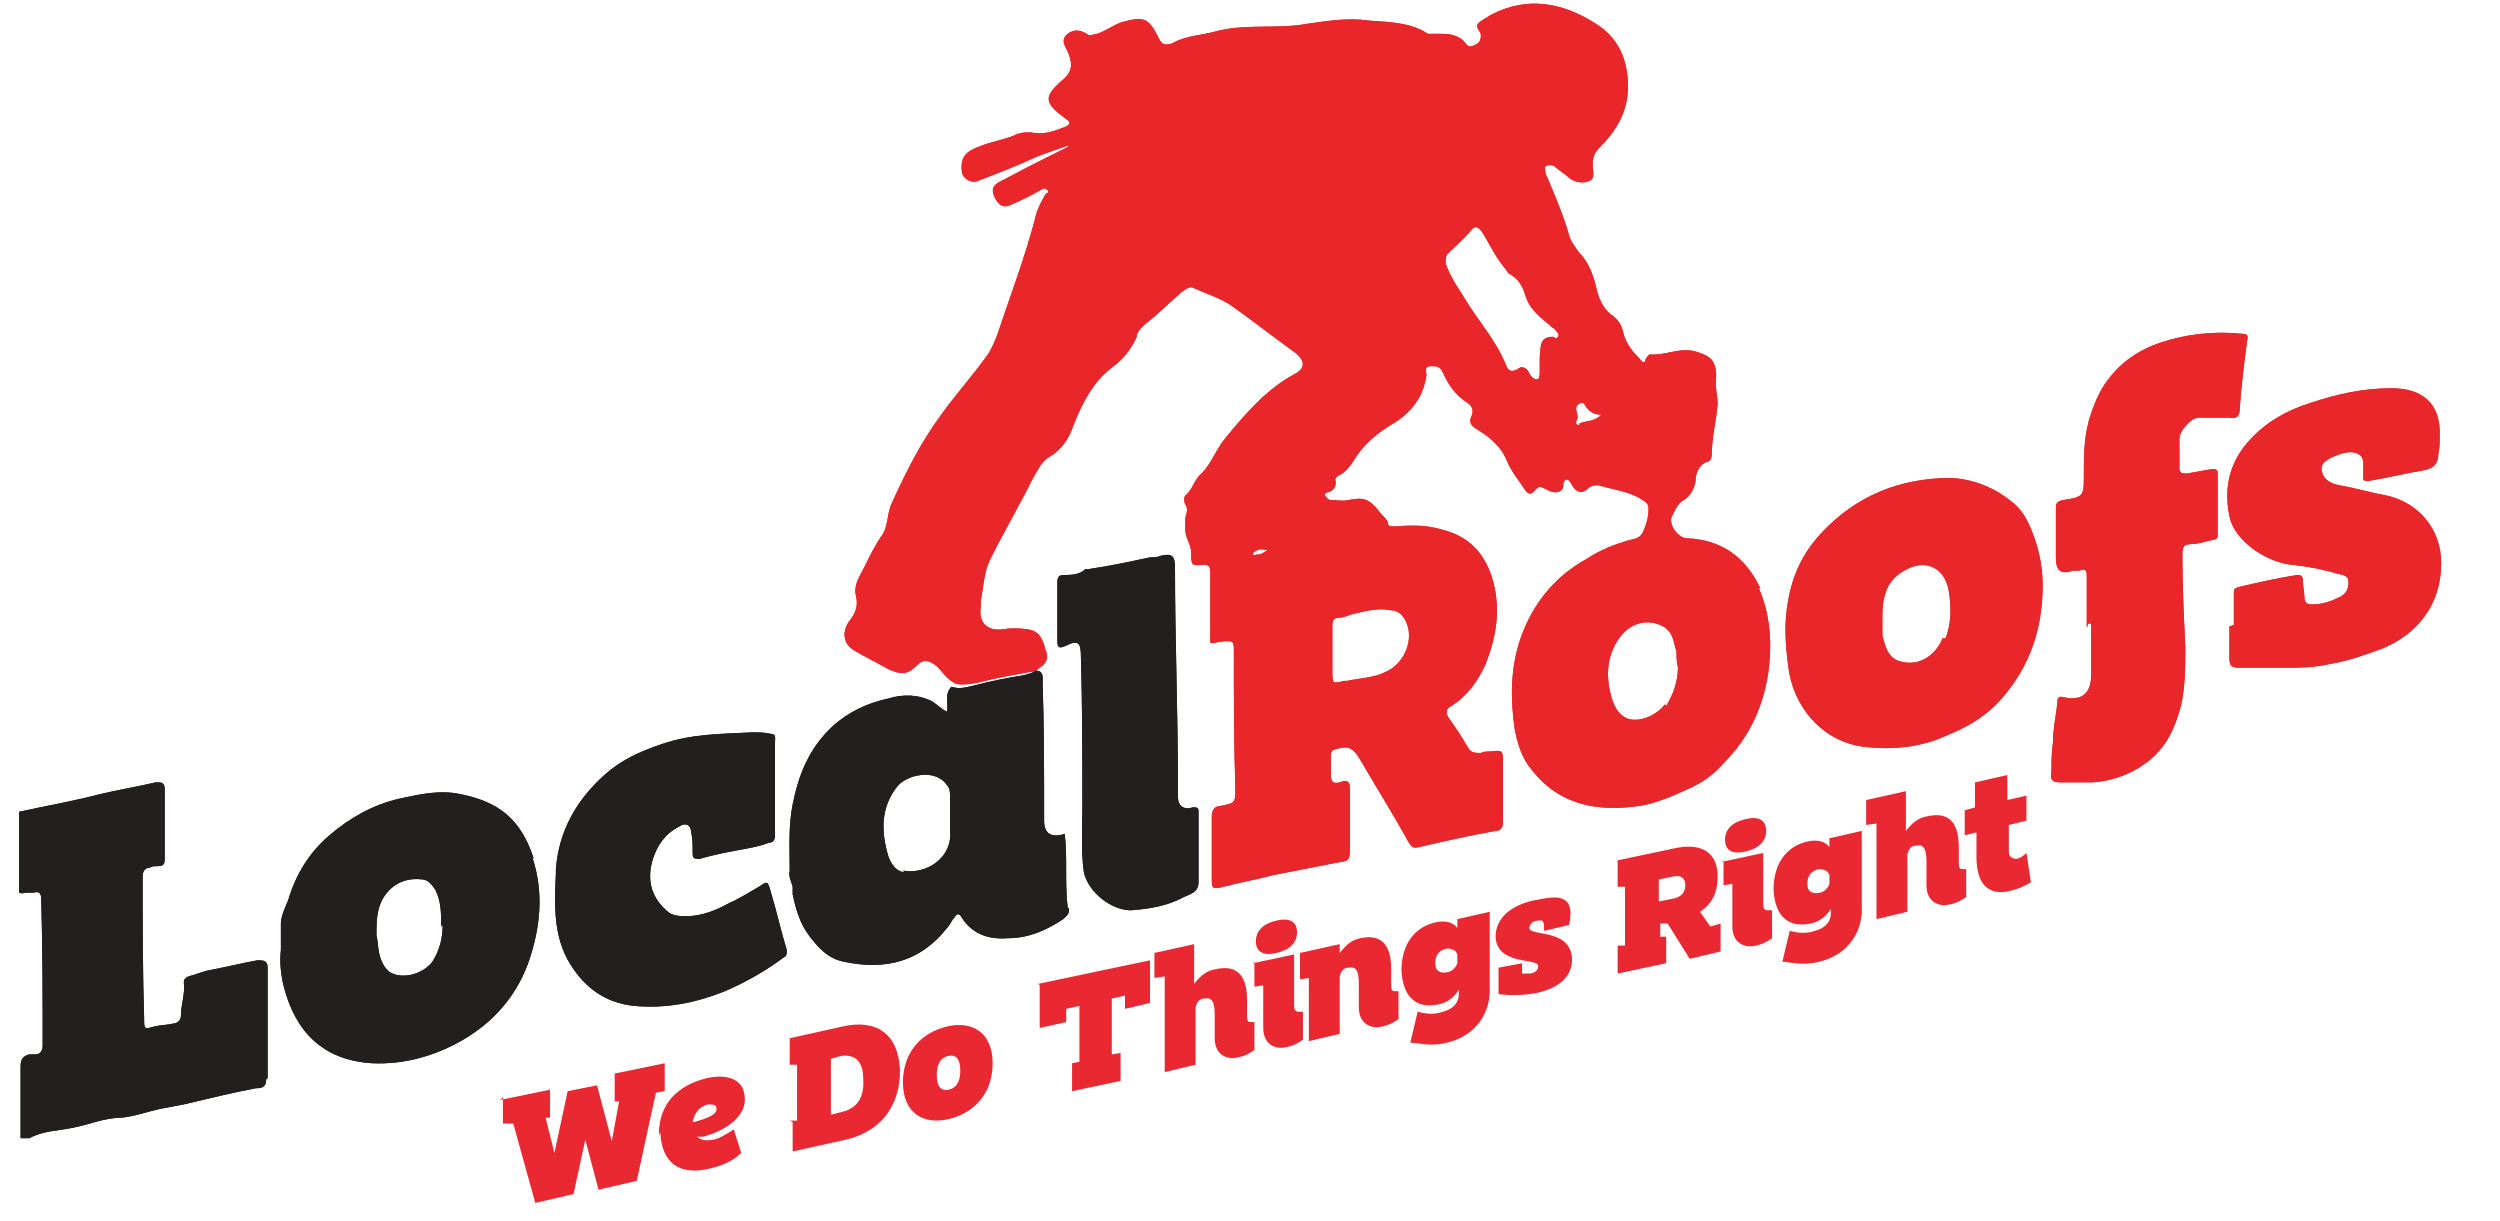
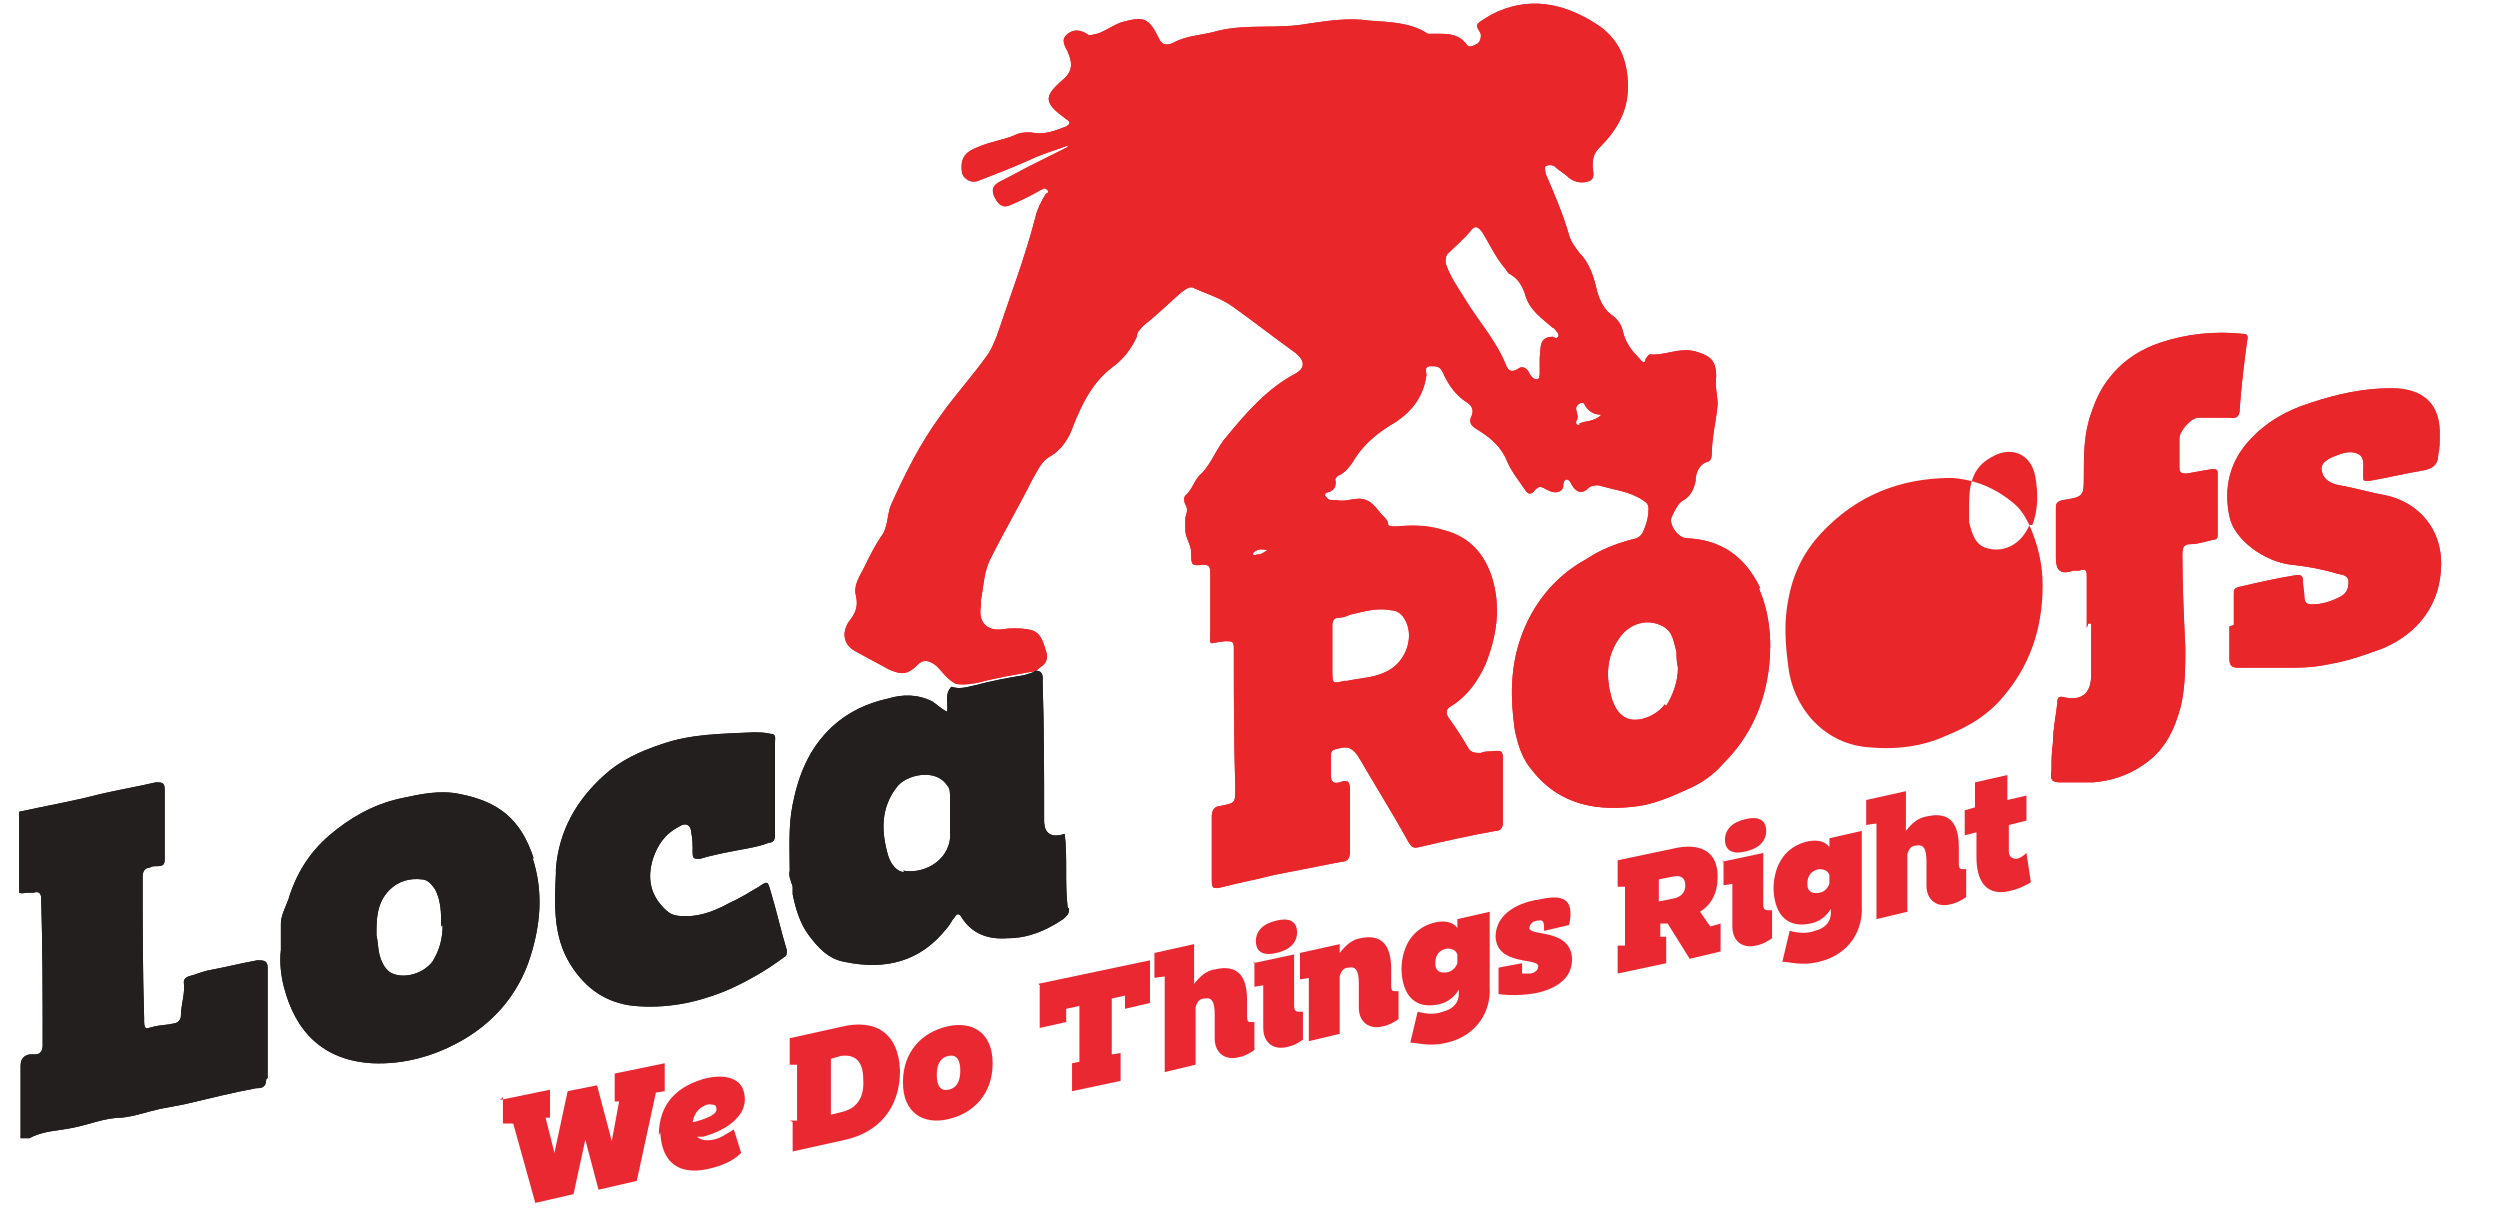
<svg xmlns="http://www.w3.org/2000/svg" id="Layer_2" version="1.1" viewBox="0 0 170 83">
  <defs>
    <style>
      .st0 {
        fill: #ea2831;
      }

      .st1 {
        fill: #e9272b;
      }

      .st2 {
        fill: #231f1f;
      }
    </style>
  </defs>
  <g id="Layer_1-2">
    <path class="st2" d="M18.1,73.4c0,.6-.4.6-.7.6-1.6.3-3.2.7-4.9,1.1-.5.1-1.1.2-1.6.3-.9.2-1.7.5-2.6.6-1.2,0-2.3.5-3.4.7-1,.2-2,.2-2.9.7h-.6c0-1.6,0-3.3,0-4.9,0-.5.2-.7.6-.8.1,0,.3,0,.4,0,.3,0,.5-.2.5-.6,0-3.3,0-6.7-.1-10,0-.4-.2-.5-.5-.4,0,0,0,0,0,0,0,0,0,0,0,0,0,0-.2,0-.3,0,0,0,0,0,0,0,0,0,0,0-.1,0-.2,0-.4.1-.6,0v-5.5c1.8-.4,3.6-.7,5.5-1.2,1.3-.3,2.5-.5,3.8-.8.4,0,.6,0,.6.5,0,1.5,0,3.1,0,4.6,0,.4,0,.6-.5.6-.2,0-.4,0-.5.1-.3,0-.5.2-.5.6,0,3.2,0,6.4.1,9.6,0,.8,0,.8.7.6.4-.1.9-.1,1.3-.2.2,0,.5-.2.5-.5,0-.8.3-1.5.2-2.3,0-.2.1-.3.3-.4.4-.1.9-.3,1.3-.4,1.1-.2,2.3-.5,3.4-.7.4,0,.7,0,.7.5,0,2.5,0,5,0,7.5h0Z" />
    <path class="st1" d="M119.7,40c-1-2.1-2.6-3.3-5-3.4-.6,0-1.3-1-1-1.5.2-.4.4-.9.8-1.1.5-.3.7-.8.8-1.3,0-.5.2-1.1.8-1.3.2,0,.3-.3.3-.5,0-1.1.3-2.3.4-3.4,0-.6-.2-1.2-.1-1.9,0-1.1-.4-1.4-1.4-1.7-1.1-.3-2.1.3-3.1.2-.1,0-.2.2-.3.3,0,.3-.2.3-.4,0-.5-.5-.9-1-1.1-1.7-.1-.5-.3-.9-.7-1.2-.6-.4-.9-1-1.1-1.7-.2-.9-.5-1.9-1.2-2.6-.3-.4-.6-.8-.7-1.2-.4-1.4-1-2.8-1.6-4.2,0-.2-.1-.4,0-.5.2-.1.4-.1.6,0,.3.3.7.5,1,.8.4.3.9.4,1.4.2.4-.2.2-.7.2-1,0-.6.1-.9.5-1.3,1.1-1.1,1.9-2.4,1.9-4.1,0-1.8-.6-3.3-2.2-4.3-2.2-1.4-4.6-1.9-7.1-.6-.3.2-.7.4-.9.6-.2.3.2.5.2.8,0,.3-.1.5-.3.6-.2.1-.5.3-.7,0-.4-.6-1.1-.7-1.7-.7-.3,0-.7,0-.9,0-1.2-.8-2.7-.8-4-.9-1.4-.2-2.7,0-4.1.2-2.1.4-4.2,0-6.2.5-1,.3-2.1.3-3,.8-.4.2-.8.2-1-.3-.7-1.4-1-1.5-2.5-1.1-.6.2-1.1.6-1.7.8-.2,0-.5.2-.7,0-.5-.3-.9-.3-1.3,0-.5.4-.2.8,0,1.2.3.7.4,1.3-.3,1.9-1.4,1.2-1.3,1.6.2,2.7.3.2.3.3,0,.5-.8.3-1.5.6-2.4.4-.3,0-.6,0-.9.1-.8.4-1.8.5-2.7.9-.8.3-1.2.7-1.1,1.6,0,.5.6.9,1.1.7,1.3-.5,2.6-1,3.9-1.6.7-.3,1.4-.5,2.2-.8,0,0,0,0,0,.1-.8.4-1.6.8-2.4,1.2-.8.4-1.5.8-2.3,1.2-.5.3-.5.7-.1,1.3.3.4.6.4,1,.2.7-.3,1.3-.6,2-1,.1,0,.2-.2.4,0,.2.2,0,.2-.1.3-.3.5-.6,1.1-.7,1.6-.7,2.7-1.7,5.3-2.6,8-.2.5-.4,1-.7,1.4-1,1.4-2.1,2.6-3.1,4-1.4,1.9-2.4,3.9-3.4,6.1-.3.7-.2,1.6-.7,2.2-.4.6-.7,1.2-1,1.8-.3.7-.9,1.4-.7,2.2.2.8-.1,1.3-.5,1.8-.5.8-.3,1.6.5,2,.7.4,1.5.8,2.2,1.2.9.4,1.3.4,2-.3.4-.4.8-.3,1.3.1.4.4.7.9,1.3,1.2.5.1,1.1,0,1.6-.1,1.1-.3,2.3-.5,3.4-.7.3,0,.5-.1.7-.3.5-.3.6-.7.4-1.2-.2-.7-.4-1.3-1.2-1.4-.6-.1-1.2-.1-1.8,0-1,.1-1.6-.5-1.4-1.6,0-.1,0-.3,0-.4.2-1,.2-2,.7-2.9.9-1.8,1.9-3.5,2.8-5.3.3-.5.6-1.2,1.1-1.5.9-.5,1.4-1.3,1.7-2.2.6-1.5,1.3-2.9,2.6-3.9.7-.5,1.3-1.2,1.7-2.1,0-.3.2-.5.5-.8.9-.7,1.7-1.5,2.5-2.2.3-.2.6-.5.9-.3.9.4,1.9.7,2.7,1.3,1.4,1,2.8,2.1,4.2,3.1.6.5.7,1,0,1.4-1.9,1-3.3,2.6-4.7,4.3-.7.8-1,1.8-1.7,2.5-.5.4-.6,1.1-1.1,1.5-.1.1-.1.4,0,.6.2.3.1.6,0,.9,0,.3,0,.6,0,.8,0,.6.4,1,.4,1.6,0,.8,0,.9.8.8.4,0,.5.1.5.6,0,1.3,0,2.6,0,3.8,0,1.3-.2.9,1,.8.5,0,.6,0,.6.5,0,3.2,0,6.3.1,9.5,0,1,0,1-1,1.2-.4,0-.6.3-.6.7,0,1.4,0,2.8,0,4.2,0,.7,0,.8.8.6,1.1-.3,2.3-.5,3.4-.8,1.5-.3,3.1-.6,4.6-.9.5,0,.6-.3.6-.8,0-1.4,0-2.8,0-4.1,0-.6-.2-.7-.7-.5-.4.1-.6,0-.6-.5,0-.4,0-.8,0-1.2,0-.4,0-.5.5-.6.7-.2,1,0,1.4.6,1.1,1.9,2.3,3.8,3.4,5.8.2.3.3.4.7.3,1.7-.4,3.5-.8,5.2-1.1.4,0,.5-.3.5-.6,0-1.3,0-2.6,0-4,0-.9,0-.9-.9-.8-.2,0-.4,0-.6.1-.4,0-.7,0-.9-.4-.4-.7-.8-1.3-1.3-2-.2-.3-.2-.6.2-.8,1.1-.7,1.8-1.7,2.3-2.8.8-2,1.1-4,.4-6.1-.6-1.7-1.7-2.7-3.4-3.1-1-.3-2-.3-3.1-.2-.2,0-.4,0-.5-.1,0-.4-.4-.6-.6-.9-.7-.9-1.1-1-2.1-.8-.4.1-.8,0-1.2,0-.2,0-.3-.2-.4-.3,0,0,0-.2.1-.2.5-.1.7-.4.6-.9,0-.1.2-.3.3-.3.4-.2.7-.6.9-.9.7-1.2,1.7-2,2.9-2.7,1.2-.8,1.9-1.8,2.1-3.2,0-.2-.2-.6.3-.6.4,0,.6,0,.8.4.4.9.9,1.6,1.7,2.1.3.2.4.5.3.8-.3.6,0,.8.5,1.1.8.5,1.5,1.1,1.9,2.1.3.7.8,1.3,1.2,1.9.2.3.4.4.7,0,.3-.3.4-.2.8,0,.5.3,1,.2,1.1-.2,0-.2,0-.4.2-.5.2,0,.3.2.4.4.3.5.7.6,1.1.2.2-.2.5-.2.7-.2,1,.3,2.1.4,3,1,.3.2.4.3.4.6,0,.5-.1.9-.3,1.4-.2.5-.4.6-.9.7-1.1.3-2.1.7-3,1.3-2.2,1.2-3.7,3.1-4.5,5.4-.7,2-.7,4.1-.4,6.2.2,1,.5,2,1.2,2.8,1.9,2.4,4.5,2.8,7.3,2.4,1.2-.2,2.3-.7,3.4-1.2.9-.4,1.7-1,2.3-1.7,1.8-1.8,2.8-4,3.1-6.6.2-1.9,0-3.7-.7-5.3h0ZM85.6,37.7c-.2,0-.3.1-.4,0,0-.2.2-.2.3-.3.3-.1.5,0,.7,0-.2.1-.4.3-.6.3h0ZM91.1,42c.2,0,.5-.1.7-.2.9-.2,1.8-.5,2.8-.3.5,0,.9.4,1.1,1,.4,1.2-.3,2.7-1.5,3.2-.8.4-1.7.4-2.6.6,0,0-.1,0-.2,0-.8.2-.8.2-.8-.7,0-.4,0-.9,0-1.3h0c0-.6,0-1.2,0-1.8,0-.4.2-.5.5-.5h0ZM105.6,22.9c-1,0-.8.8-.9,1.4,0,0,0,.1,0,.3,0,.2,0,.5,0,.7,0,.2,0,.5-.2.5-.2,0-.4-.2-.5-.4-.2-.5-.6-.5-.8-.3-.5.3-.7,0-.8-.3-.7-1.7-1.9-3-2.8-4.5-.5-.8-1-1.5-1.3-2.4,0-.3,0-.4.1-.6.5-.5,1.1-1,1.6-1.6.3-.4.5-.3.8.1.5.8.9,1.7,1.5,2.4.1.1.2.3.3.4.6.3.9.8,1.1,1.4.3,1.1,1.1,1.6,1.9,2.3.1,0,.2.2.3.3.2.2,0,.4-.1.4h0ZM107.4,28.9c-.1,0-.3,0-.2-.3.3-.4-.4-.9.3-1.2.2,0,.2,0,.3.2.2.3.5.6,1.1.6-.5.5-1.1.4-1.5.6ZM113.2,47.9c-.5.7-1.6,1.2-2.4,1-.7-.2-1-.8-1.2-1.4-.4-1.4-.4-2.8.5-4.1.7-1,1.9-1.4,3-.8.7.4.7,1.1.9,1.7,0,.3,0,.7.1,1.1,0,.9-.3,1.8-.8,2.6h0Z" />
    <path class="st2" d="M72.6,61.7c-.2-1.7,0-3.4-.2-5-.9.3-1.4,0-1.4-.9,0-.1,0-.2,0-.3,0-3,0-6.1-.1-9.1,0-.3.1-.8-.5-.8-.2.2-.5.2-.7.3-1.2.2-2.3.4-3.4.7-.5.1-1,.3-1.6.1-.5.5-.2,1.1-.3,1.7-.4-.2-.7-.5-1-.7-1-.5-2-.5-3-.2-1.4.3-2.7.9-3.8,1.9-1.6,1.5-2.3,3.3-2.7,5.3-.3,1.5-.2,3-.2,4.5-.1.4.1.7.2,1.1,0,.2,0,.3,0,.5,0,0,0,0,0,0,0,0,0,0,0,0,.2,1,.5,2,1.1,2.8.6.8,1.3,1.6,2.4,1.8,2.8.6,5.2,0,7-2.3.2-.2.3-.5.5-.7.1-.2.3-.4.5,0,.7,1.1,1.8,1.5,3.1,1.4,1.4,0,2.6-.5,3.8-1.3.2-.2.4-.3.4-.7h0ZM61.5,59.3c-.5,0-.9-.5-1.1-1.1-.5-1.7-.5-3.3.6-4.7.6-.8,2.6-1.3,3.4-.1.2.2.2.5.2.7,0,.5,0,1,0,1.5h0c0,.3,0,.6,0,.9.2,1.8-1.6,3-3.2,2.7h0Z" />
    <path class="st1" d="M141.9,42.7v-3.5c0-.3,0-.6-.5-.4-.1,0-.3,0-.4,0-.9.3-1.2,0-1.2-.9,0-1.1,0-2.2,0-3.3,0-.3,0-.5.5-.6,1.4-.2,1.4-.3,1.4-1.6,0-1.5,0-2.9.5-4.3.3-.9.7-1.8,1.4-2.6.9-1.1,2.1-1.8,3.3-2.2,1.8-.6,3.7-.8,5.6-.6.3,0,.4.1.3.5-.2,1.5-.4,3.1-.5,4.6,0,.5-.2.7-.7.6-.7,0-1.4,0-2.1,0-.5,0-1.3.9-1.3,1.4,0,.6,0,1.3,0,2,0,.4.2.4.5.4.6-.1,1.1-.2,1.7-.3.3,0,.4,0,.4.3,0,1.4,0,2.7,0,4.1,0,.2,0,.4-.3.4-.5.1-1,.3-1.5.3-.5,0-.6.2-.6.7,0,2.1.1,4.2.2,6.3,0,1.4,0,2.7-.3,4-.4,1.5-1,2.9-2.4,3.9-1.1.8-2.3,1.2-3.6,1.3-.7,0-1.5,0-2.2,0-.6,0-.7-.2-.6-.8,0-.6,0-1.2.1-1.9,0-.9.2-1.8.3-2.7,0-.2,0-.5.4-.4,1.2.3,1.9-.2,1.9-1.5,0-1.2,0-2.4,0-3.5h-.2Z" />
-     <path class="st1" d="M138,35.7c-.3-.6-.6-1.1-1.1-1.5-1.2-1-2.6-1.6-4.2-1.7-3.5,0-6.5,1.2-8.9,3.8-1.2,1.3-1.9,2.8-2.2,4.5-.3,1.5-.2,3,0,4.5.3,2.7,2.3,5.2,5.3,5.5,1.9.2,3.8,0,5.5-.8,1.5-.6,2.8-1.4,3.8-2.6,1.8-2.1,2.7-4.6,2.7-7.6,0-1.4-.3-2.8-1-4.3h0ZM132.1,43.4c-.5,1.2-1.6,1.9-2.8,1.6-.9-.2-1.1-1-1.3-1.8,0-.4,0-.8,0-1.2,0-1.3.2-2.5,1.5-3.2,1.3-.8,2.7-.3,3,1.3.2,1.1.2,2.3-.2,3.3h0Z" />
+     <path class="st1" d="M138,35.7c-.3-.6-.6-1.1-1.1-1.5-1.2-1-2.6-1.6-4.2-1.7-3.5,0-6.5,1.2-8.9,3.8-1.2,1.3-1.9,2.8-2.2,4.5-.3,1.5-.2,3,0,4.5.3,2.7,2.3,5.2,5.3,5.5,1.9.2,3.8,0,5.5-.8,1.5-.6,2.8-1.4,3.8-2.6,1.8-2.1,2.7-4.6,2.7-7.6,0-1.4-.3-2.8-1-4.3h0Zc-.5,1.2-1.6,1.9-2.8,1.6-.9-.2-1.1-1-1.3-1.8,0-.4,0-.8,0-1.2,0-1.3.2-2.5,1.5-3.2,1.3-.8,2.7-.3,3,1.3.2,1.1.2,2.3-.2,3.3h0Z" />
    <path class="st2" d="M36.3,58.4c-.9-2.8-2.5-3.9-5-4.4-1.4-.3-2.7,0-4.1.3-1.8.4-3.4,1.3-4.8,2.5-1.4,1.2-2.3,2.7-2.8,4.4-.2.5-.5,1.1-.5,1.6,0,.6,0,1.2,0,1.8-.1.8,0,1.7.2,2.5.8,3.1,2.7,5,6,5.2,2.2.1,4.3-.5,6.2-1.6,2.4-1.4,4-3.5,4.7-6.1.6-2.1.7-4.2,0-6.3h0ZM30.1,62.9c0,.9-.2,1.7-.7,2.5-.7.9-2.1,1.2-2.9.7-.4-.3-.6-.8-.7-1.2-.1-.4-.1-.9-.2-1.3,0-1.1,0-2.2.9-3.1.6-.6,1.4-.8,2.2-.7.4,0,.7.4.9.7.4.8.4,1.6.4,2.5h0Z" />
    <path class="st1" d="M151.9,42.5c0-.7,0-1.4,0-2.1,0-.3,0-.4.4-.5,1.3-.3,2.6-.6,3.9-.8.2,0,.4,0,.4.4,0,.4.1.8.1,1.1,0,.4.2.5.5.5.7,0,1.3-.2,1.9-.5.4-.2.6-.5.6-1,0-.5-.4-.5-.8-.6-1-.3-2.1-.5-3.1-.6-1.8-.2-3.9-1.7-4.2-3.3-.4-1.9,0-3.7,1.4-5.2,1.1-1.2,2.5-2,4.1-2.5,1.8-.6,3.6-1,5.5-1,2.1,0,3.4,1,3.3,3.3,0,.4,0,.8-.1,1.2,0,.7-.4,1-1.1,1.1-1.2.2-2.4.5-3.6.7-.4,0-.4,0-.4-.3,0-.1,0-.2,0-.3,0-.4.1-1-.3-1.2-.5-.3-1.1-.1-1.6.1-.5.2-1.1.5-.9,1.1.1.5.6.8,1.2.9,1.1.2,2.1.5,3.2.7,2.2.5,3.7,2.3,3.7,4.6,0,2.8-1.6,4.8-4,5.8-1.1.4-2.2.8-3.3,1-.9.2-1.7.3-2.6.3-1.3,0-2.6,0-3.9,0-.4,0-.6-.1-.6-.6,0-.7,0-1.5,0-2.2h0,0Z" />
    <path class="st2" d="M37.8,59.1c.2-2.6,1.4-4.7,3.3-6.4,1.1-1,2.4-1.6,3.9-2.1,2-.7,4.1-.7,6.2-.8.4,0,.8,0,1.2.1.4,0,.3.3.3.6,0,1.5,0,3,0,4.4,0,.6,0,1.3,0,1.9,0,.4-.2.5-.4.5-.5.2-1,.3-1.5.4-1.1.2-2.2.4-3.2.7-.4,0-.5,0-.5-.4,0-.5,0-1-.1-1.4,0-.5-.4-.7-.8-.4-1,.5-1.5,1.3-1.8,2.2-.4,1.3-.2,2.5.9,3.5.4.4.9.4,1.4.4,1,0,2-.4,2.9-.9.7-.3,1.3-.7,2-1.1.6-.4.6-.4.8.3.4,1.3.7,2.7,1.1,4,0,.3,0,.4-.2.5-1.2.9-2.6,1.7-4,2.3-2,.8-4,1.2-6.2,1-1.9-.2-3.3-1.2-4.3-2.8-1.2-1.9-1.1-4.1-1-6.2,0-.1,0-.2,0-.4h0Z" />
-     <path class="st2" d="M74,38.7c1.4-.2,2.8-.5,4.2-.8.2,0,.5,0,.7-.1.8-.2,1,0,1,.8,0,4.9.2,9.8.2,14.8,0,.3,0,.5,0,.8,0,.6.4.9,1,.7.3,0,.4,0,.4.3,0,1.6,0,3.2,0,4.8,0,.7-.6.8-1,1-1.1.6-2.3.8-3.6.9-1.3,0-2.9-1.2-3.2-2.6-.2-1.4-.1-2.9-.1-4.4,0-3.4,0-6.9-.1-10.3,0-.9-.2-1.1-1-.7-.6.3-.6,0-.6-.4,0-1.3,0-2.6,0-3.8,0-.3,0-.6.4-.6.5,0,1.1,0,1.5-.4h0Z" />
    <path class="st1" d="M37.8,59.1c0,.1,0,.3,0,.4,0-.1,0-.2,0-.4Z" />
    <path class="st1" d="M54,60.7s0,0,0,0c0,0,0,0,0,0h0s0,0,0,0h0Z" />
    <path class="st1" d="M2.3,60.5c0,0,0,0,0,0h0s0,0,0,0c0,0,0,0,0,0h0Z" />
    <path class="st2" d="M18.1,73.4c0,.6-.4.6-.7.6-1.6.3-3.2.7-4.9,1.1-.5.1-1.1.2-1.6.3-.9.2-1.7.5-2.6.6-1.2,0-2.3.5-3.4.7-1,.2-2,.2-2.9.7h-.6c0-1.6,0-3.3,0-4.9,0-.5.2-.7.6-.8.1,0,.3,0,.4,0,.3,0,.5-.2.5-.6,0-3.3,0-6.7-.1-10,0-.4-.2-.5-.5-.4,0,0,0,0,0,0,0,0,0,0,0,0,0,0-.2,0-.3,0,0,0,0,0,0,0,0,0,0,0-.1,0-.2,0-.4.1-.6,0v-5.5c1.8-.4,3.6-.7,5.5-1.2,1.3-.3,2.5-.5,3.8-.8.4,0,.6,0,.6.5,0,1.5,0,3.1,0,4.6,0,.4,0,.6-.5.6-.2,0-.4,0-.5.1-.3,0-.5.2-.5.6,0,3.2,0,6.4.1,9.6,0,.8,0,.8.7.6.4-.1.9-.1,1.3-.2.2,0,.5-.2.5-.5,0-.8.3-1.5.2-2.3,0-.2.1-.3.3-.4.4-.1.9-.3,1.3-.4,1.1-.2,2.3-.5,3.4-.7.4,0,.7,0,.7.5,0,2.5,0,5,0,7.5h0Z" />
    <path class="st1" d="M119.7,40c-1-2.1-2.6-3.3-5-3.4-.6,0-1.3-1-1-1.5.2-.4.4-.9.8-1.1.5-.3.7-.8.8-1.3,0-.5.2-1.1.8-1.3.2,0,.3-.3.3-.5,0-1.1.3-2.3.4-3.4,0-.6-.2-1.2-.1-1.9,0-1.1-.4-1.4-1.4-1.7-1.1-.3-2.1.3-3.1.2-.1,0-.2.2-.3.3,0,.3-.2.3-.4,0-.5-.5-.9-1-1.1-1.7-.1-.5-.3-.9-.7-1.2-.6-.4-.9-1-1.1-1.7-.2-.9-.5-1.9-1.2-2.6-.3-.4-.6-.8-.7-1.2-.4-1.4-1-2.8-1.6-4.2,0-.2-.1-.4,0-.5.2-.1.4-.1.6,0,.3.3.7.5,1,.8.4.3.9.4,1.4.2.4-.2.2-.7.2-1,0-.6.1-.9.5-1.3,1.1-1.1,1.9-2.4,1.9-4.1,0-1.8-.6-3.3-2.2-4.3-2.2-1.4-4.6-1.9-7.1-.6-.3.2-.7.4-.9.6-.2.3.2.5.2.8,0,.3-.1.5-.3.6-.2.1-.5.3-.7,0-.4-.6-1.1-.7-1.7-.7-.3,0-.7,0-.9,0-1.2-.8-2.7-.8-4-.9-1.4-.2-2.7,0-4.1.2-2.1.4-4.2,0-6.2.5-1,.3-2.1.3-3,.8-.4.2-.8.2-1-.3-.7-1.4-1-1.5-2.5-1.1-.6.2-1.1.6-1.7.8-.2,0-.5.2-.7,0-.5-.3-.9-.3-1.3,0-.5.4-.2.8,0,1.2.3.7.4,1.3-.3,1.9-1.4,1.2-1.3,1.6.2,2.7.3.2.3.3,0,.5-.8.3-1.5.6-2.4.4-.3,0-.6,0-.9.1-.8.4-1.8.5-2.7.9-.8.3-1.2.7-1.1,1.6,0,.5.6.9,1.1.7,1.3-.5,2.6-1,3.9-1.6.7-.3,1.4-.5,2.2-.8,0,0,0,0,0,.1-.8.4-1.6.8-2.4,1.2-.8.4-1.5.8-2.3,1.2-.5.3-.5.7-.1,1.3.3.4.6.4,1,.2.7-.3,1.3-.6,2-1,.1,0,.2-.2.4,0,.2.2,0,.2-.1.3-.3.5-.6,1.1-.7,1.6-.7,2.7-1.7,5.3-2.6,8-.2.5-.4,1-.7,1.4-1,1.4-2.1,2.6-3.1,4-1.4,1.9-2.4,3.9-3.4,6.1-.3.7-.2,1.6-.7,2.2-.4.6-.7,1.2-1,1.8-.3.7-.9,1.4-.7,2.2.2.8-.1,1.3-.5,1.8-.5.8-.3,1.6.5,2,.7.4,1.5.8,2.2,1.2.9.4,1.3.4,2-.3.4-.4.8-.3,1.3.1.4.4.7.9,1.3,1.2.5.1,1.1,0,1.6-.1,1.1-.3,2.3-.5,3.4-.7.3,0,.5-.1.7-.3.5-.3.6-.7.4-1.2-.2-.7-.4-1.3-1.2-1.4-.6-.1-1.2-.1-1.8,0-1,.1-1.6-.5-1.4-1.6,0-.1,0-.3,0-.4.2-1,.2-2,.7-2.9.9-1.8,1.9-3.5,2.8-5.3.3-.5.6-1.2,1.1-1.5.9-.5,1.4-1.3,1.7-2.2.6-1.5,1.3-2.9,2.6-3.9.7-.5,1.3-1.2,1.7-2.1,0-.3.2-.5.5-.8.9-.7,1.7-1.5,2.5-2.2.3-.2.6-.5.9-.3.9.4,1.9.7,2.7,1.3,1.4,1,2.8,2.1,4.2,3.1.6.5.7,1,0,1.4-1.9,1-3.3,2.6-4.7,4.3-.7.8-1,1.8-1.7,2.5-.5.4-.6,1.1-1.1,1.5-.1.1-.1.4,0,.6.2.3.1.6,0,.9,0,.3,0,.6,0,.8,0,.6.4,1,.4,1.6,0,.8,0,.9.8.8.4,0,.5.1.5.6,0,1.3,0,2.6,0,3.8,0,1.3-.2.9,1,.8.5,0,.6,0,.6.5,0,3.2,0,6.3.1,9.5,0,1,0,1-1,1.2-.4,0-.6.3-.6.7,0,1.4,0,2.8,0,4.2,0,.7,0,.8.8.6,1.1-.3,2.3-.5,3.4-.8,1.5-.3,3.1-.6,4.6-.9.5,0,.6-.3.6-.8,0-1.4,0-2.8,0-4.1,0-.6-.2-.7-.7-.5-.4.1-.6,0-.6-.5,0-.4,0-.8,0-1.2,0-.4,0-.5.5-.6.7-.2,1,0,1.4.6,1.1,1.9,2.3,3.8,3.4,5.8.2.3.3.4.7.3,1.7-.4,3.5-.8,5.2-1.1.4,0,.5-.3.5-.6,0-1.3,0-2.6,0-4,0-.9,0-.9-.9-.8-.2,0-.4,0-.6.1-.4,0-.7,0-.9-.4-.4-.7-.8-1.3-1.3-2-.2-.3-.2-.6.2-.8,1.1-.7,1.8-1.7,2.3-2.8.8-2,1.1-4,.4-6.1-.6-1.7-1.7-2.7-3.4-3.1-1-.3-2-.3-3.1-.2-.2,0-.4,0-.5-.1,0-.4-.4-.6-.6-.9-.7-.9-1.1-1-2.1-.8-.4.1-.8,0-1.2,0-.2,0-.3-.2-.4-.3,0,0,0-.2.1-.2.5-.1.7-.4.6-.9,0-.1.2-.3.3-.3.4-.2.7-.6.9-.9.7-1.2,1.7-2,2.9-2.7,1.2-.8,1.9-1.8,2.1-3.2,0-.2-.2-.6.3-.6.4,0,.6,0,.8.4.4.9.9,1.6,1.7,2.1.3.2.4.5.3.8-.3.6,0,.8.5,1.1.8.5,1.5,1.1,1.9,2.1.3.7.8,1.3,1.2,1.9.2.3.4.4.7,0,.3-.3.4-.2.8,0,.5.3,1,.2,1.1-.2,0-.2,0-.4.2-.5.2,0,.3.2.4.4.3.5.7.6,1.1.2.2-.2.5-.2.7-.2,1,.3,2.1.4,3,1,.3.2.4.3.4.6,0,.5-.1.9-.3,1.4-.2.5-.4.6-.9.7-1.1.3-2.1.7-3,1.3-2.2,1.2-3.7,3.1-4.5,5.4-.7,2-.7,4.1-.4,6.2.2,1,.5,2,1.2,2.8,1.9,2.4,4.5,2.8,7.3,2.4,1.2-.2,2.3-.7,3.4-1.2.9-.4,1.7-1,2.3-1.7,1.8-1.8,2.8-4,3.1-6.6.2-1.9,0-3.7-.7-5.3h0ZM85.6,37.7c-.2,0-.3.1-.4,0,0-.2.2-.2.3-.3.3-.1.5,0,.7,0-.2.1-.4.3-.6.3h0ZM91.1,42c.2,0,.5-.1.7-.2.9-.2,1.8-.5,2.8-.3.5,0,.9.4,1.1,1,.4,1.2-.3,2.7-1.5,3.2-.8.4-1.7.4-2.6.6,0,0-.1,0-.2,0-.8.2-.8.2-.8-.7,0-.4,0-.9,0-1.3h0c0-.6,0-1.2,0-1.8,0-.4.2-.5.5-.5h0ZM105.6,22.9c-1,0-.8.8-.9,1.4,0,0,0,.1,0,.3,0,.2,0,.5,0,.7,0,.2,0,.5-.2.5-.2,0-.4-.2-.5-.4-.2-.5-.6-.5-.8-.3-.5.3-.7,0-.8-.3-.7-1.7-1.9-3-2.8-4.5-.5-.8-1-1.5-1.3-2.4,0-.3,0-.4.1-.6.5-.5,1.1-1,1.6-1.6.3-.4.5-.3.8.1.5.8.9,1.7,1.5,2.4.1.1.2.3.3.4.6.3.9.8,1.1,1.4.3,1.1,1.1,1.6,1.9,2.3.1,0,.2.2.3.3.2.2,0,.4-.1.4h0ZM107.4,28.9c-.1,0-.3,0-.2-.3.3-.4-.4-.9.3-1.2.2,0,.2,0,.3.2.2.3.5.6,1.1.6-.5.5-1.1.4-1.5.6ZM113.2,47.9c-.5.7-1.6,1.2-2.4,1-.7-.2-1-.8-1.2-1.4-.4-1.4-.4-2.8.5-4.1.7-1,1.9-1.4,3-.8.7.4.7,1.1.9,1.7,0,.3,0,.7.1,1.1,0,.9-.3,1.8-.8,2.6h0Z" />
    <path class="st2" d="M72.6,61.7c-.2-1.7,0-3.4-.2-5-.9.3-1.4,0-1.4-.9,0-.1,0-.2,0-.3,0-3,0-6.1-.1-9.1,0-.3.1-.8-.5-.8-.2.2-.5.2-.7.3-1.2.2-2.3.4-3.4.7-.5.1-1,.3-1.6.1-.5.5-.2,1.1-.3,1.7-.4-.2-.7-.5-1-.7-1-.5-2-.5-3-.2-1.4.3-2.7.9-3.8,1.9-1.6,1.5-2.3,3.3-2.7,5.3-.3,1.5-.2,3-.2,4.5-.1.4.1.7.2,1.1,0,.2,0,.3,0,.5,0,0,0,0,0,0,0,0,0,0,0,0,.2,1,.5,2,1.1,2.8.6.8,1.3,1.6,2.4,1.8,2.8.6,5.2,0,7-2.3.2-.2.3-.5.5-.7.1-.2.3-.4.5,0,.7,1.1,1.8,1.5,3.1,1.4,1.4,0,2.6-.5,3.8-1.3.2-.2.4-.3.4-.7h0ZM61.5,59.3c-.5,0-.9-.5-1.1-1.1-.5-1.7-.5-3.3.6-4.7.6-.8,2.6-1.3,3.4-.1.2.2.2.5.2.7,0,.5,0,1,0,1.5h0c0,.3,0,.6,0,.9.2,1.8-1.6,3-3.2,2.7h0Z" />
    <path class="st1" d="M141.9,42.7v-3.5c0-.3,0-.6-.5-.4-.1,0-.3,0-.4,0-.9.3-1.2,0-1.2-.9,0-1.1,0-2.2,0-3.3,0-.3,0-.5.5-.6,1.4-.2,1.4-.3,1.4-1.6,0-1.5,0-2.9.5-4.3.3-.9.7-1.8,1.4-2.6.9-1.1,2.1-1.8,3.3-2.2,1.8-.6,3.7-.8,5.6-.6.3,0,.4.1.3.5-.2,1.5-.4,3.1-.5,4.6,0,.5-.2.7-.7.6-.7,0-1.4,0-2.1,0-.5,0-1.3.9-1.3,1.4,0,.6,0,1.3,0,2,0,.4.2.4.5.4.6-.1,1.1-.2,1.7-.3.3,0,.4,0,.4.3,0,1.4,0,2.7,0,4.1,0,.2,0,.4-.3.4-.5.1-1,.3-1.5.3-.5,0-.6.2-.6.7,0,2.1.1,4.2.2,6.3,0,1.4,0,2.7-.3,4-.4,1.5-1,2.9-2.4,3.9-1.1.8-2.3,1.2-3.6,1.3-.7,0-1.5,0-2.2,0-.6,0-.7-.2-.6-.8,0-.6,0-1.2.1-1.9,0-.9.2-1.8.3-2.7,0-.2,0-.5.4-.4,1.2.3,1.9-.2,1.9-1.5,0-1.2,0-2.4,0-3.5h-.2Z" />
-     <path class="st1" d="M138,35.7c-.3-.6-.6-1.1-1.1-1.5-1.2-1-2.6-1.6-4.2-1.7-3.5,0-6.5,1.2-8.9,3.8-1.2,1.3-1.9,2.8-2.2,4.5-.3,1.5-.2,3,0,4.5.3,2.7,2.3,5.2,5.3,5.5,1.9.2,3.8,0,5.5-.8,1.5-.6,2.8-1.4,3.8-2.6,1.8-2.1,2.7-4.6,2.7-7.6,0-1.4-.3-2.8-1-4.3h0ZM132.1,43.4c-.5,1.2-1.6,1.9-2.8,1.6-.9-.2-1.1-1-1.3-1.8,0-.4,0-.8,0-1.2,0-1.3.2-2.5,1.5-3.2,1.3-.8,2.7-.3,3,1.3.2,1.1.2,2.3-.2,3.3h0Z" />
    <path class="st2" d="M36.3,58.4c-.9-2.8-2.5-3.9-5-4.4-1.4-.3-2.7,0-4.1.3-1.8.4-3.4,1.3-4.8,2.5-1.4,1.2-2.3,2.7-2.8,4.4-.2.5-.5,1.1-.5,1.6,0,.6,0,1.2,0,1.8-.1.8,0,1.7.2,2.5.8,3.1,2.7,5,6,5.2,2.2.1,4.3-.5,6.2-1.6,2.4-1.4,4-3.5,4.7-6.1.6-2.1.7-4.2,0-6.3h0ZM30.1,62.9c0,.9-.2,1.7-.7,2.5-.7.9-2.1,1.2-2.9.7-.4-.3-.6-.8-.7-1.2-.1-.4-.1-.9-.2-1.3,0-1.1,0-2.2.9-3.1.6-.6,1.4-.8,2.2-.7.4,0,.7.4.9.7.4.8.4,1.6.4,2.5h0Z" />
    <path class="st1" d="M151.9,42.5c0-.7,0-1.4,0-2.1,0-.3,0-.4.4-.5,1.3-.3,2.6-.6,3.9-.8.2,0,.4,0,.4.4,0,.4.1.8.1,1.1,0,.4.2.5.5.5.7,0,1.3-.2,1.9-.5.4-.2.6-.5.6-1,0-.5-.4-.5-.8-.6-1-.3-2.1-.5-3.1-.6-1.8-.2-3.9-1.7-4.2-3.3-.4-1.9,0-3.7,1.4-5.2,1.1-1.2,2.5-2,4.1-2.5,1.8-.6,3.6-1,5.5-1,2.1,0,3.4,1,3.3,3.3,0,.4,0,.8-.1,1.2,0,.7-.4,1-1.1,1.1-1.2.2-2.4.5-3.6.7-.4,0-.4,0-.4-.3,0-.1,0-.2,0-.3,0-.4.1-1-.3-1.2-.5-.3-1.1-.1-1.6.1-.5.2-1.1.5-.9,1.1.1.5.6.8,1.2.9,1.1.2,2.1.5,3.2.7,2.2.5,3.7,2.3,3.7,4.6,0,2.8-1.6,4.8-4,5.8-1.1.4-2.2.8-3.3,1-.9.2-1.7.3-2.6.3-1.3,0-2.6,0-3.9,0-.4,0-.6-.1-.6-.6,0-.7,0-1.5,0-2.2h0,0Z" />
    <path class="st2" d="M37.8,59.1c.2-2.6,1.4-4.7,3.3-6.4,1.1-1,2.4-1.6,3.9-2.1,2-.7,4.1-.7,6.2-.8.4,0,.8,0,1.2.1.4,0,.3.3.3.6,0,1.5,0,3,0,4.4,0,.6,0,1.3,0,1.9,0,.4-.2.5-.4.5-.5.2-1,.3-1.5.4-1.1.2-2.2.4-3.2.7-.4,0-.5,0-.5-.4,0-.5,0-1-.1-1.4,0-.5-.4-.7-.8-.4-1,.5-1.5,1.3-1.8,2.2-.4,1.3-.2,2.5.9,3.5.4.4.9.4,1.4.4,1,0,2-.4,2.9-.9.7-.3,1.3-.7,2-1.1.6-.4.6-.4.8.3.4,1.3.7,2.7,1.1,4,0,.3,0,.4-.2.5-1.2.9-2.6,1.7-4,2.3-2,.8-4,1.2-6.2,1-1.9-.2-3.3-1.2-4.3-2.8-1.2-1.9-1.1-4.1-1-6.2,0-.1,0-.2,0-.4h0Z" />
-     <path class="st2" d="M74,38.7c1.4-.2,2.8-.5,4.2-.8.2,0,.5,0,.7-.1.8-.2,1,0,1,.8,0,4.9.2,9.8.2,14.8,0,.3,0,.5,0,.8,0,.6.4.9,1,.7.3,0,.4,0,.4.3,0,1.6,0,3.2,0,4.8,0,.7-.6.8-1,1-1.1.6-2.3.8-3.6.9-1.3,0-2.9-1.2-3.2-2.6-.2-1.4-.1-2.9-.1-4.4,0-3.4,0-6.9-.1-10.3,0-.9-.2-1.1-1-.7-.6.3-.6,0-.6-.4,0-1.3,0-2.6,0-3.8,0-.3,0-.6.4-.6.5,0,1.1,0,1.5-.4h0Z" />
    <g>
      <path class="st0" d="M34,74.8l3.4-.7v1.9s-.3,0-.3,0l.6,2.4.9-4.2,2-.4,1,3.8.5-2.7h-.3c0,0,0-1.9,0-1.9l3.4-.7v1.9s-.6.1-.6.1l-1.3,6-2.6.6-.9-3.4-.8,3.7-2.6.6-1.5-5.4h-.7c0,.1,0-1.8,0-1.8h0Z" />
      <path class="st0" d="M44.8,77.2c0-2.2,1.3-3.4,3.3-3.9,1-.2,2-.1,2.4.7.7,1.8-1.2,2.9-2.7,3.3-.1,0-.3,0-.4,0,.2.2.6.3,1.1.2.5-.1.9-.4,1.4-.7l.5,1.6c-.6.6-1.4.9-2.3,1.1-1.9.4-3.1-.4-3.2-2.5h0ZM47.2,76.3c.7-.2,1.7-.5,1.5-1,0-.2-.3-.2-.5-.2-.2,0-.3.1-.5.2-.3.2-.5.5-.6,1h.1s0,0,0,0Z" />
      <path class="st0" d="M53.7,76.2h.5c0-.1,0-3.8,0-3.8h-.5c0,.1,0-1.8,0-1.8l3.6-.8c2.2-.5,3.8.4,3.9,3,0,2.6-1.5,4.2-3.7,4.7l-3.6.8v-2s0,0,0,0ZM57.3,75.6c.8-.2,1.5-.8,1.4-2.2,0-1.4-.7-1.7-1.5-1.6l-.7.2v3.8c0,0,.8-.2.8-.2h0Z" />
      <path class="st0" d="M64.5,76.1c-1.7.4-3.1-.4-3.1-2.5,0-2.1,1.3-3.4,3-3.8,1.7-.4,3.1.4,3.1,2.5,0,2.1-1.3,3.4-3,3.8h0ZM64.5,71.8c-.5.1-.8.5-.8,1.3s.3,1.1.8,1,.8-.5.8-1.3-.3-1.1-.8-1Z" />
      <path class="st0" d="M70.6,66.9l7.6-1.6v2.9c0,0-1.7.4-1.7.4v-.9c0,0-.9.2-.9.2v3.8c0,0,.6-.1.6-.1v1.9s-3.3.7-3.3.7v-1.9s.5-.1.5-.1v-3.8c0,0-.9.2-.9.2v.9c0,0-1.8.4-1.8.4v-2.9q0,0,0,0Z" />
      <path class="st0" d="M78.5,66.5v-1.7s2.7-.6,2.7-.6v2.7c.4-.5.8-.9,1.5-1,1.4-.3,2.1.4,2.1,2.1v1.1c0,.4.1.4.3.4,0,0,0,0,.2,0v1.9c-.3.2-.6.4-1.1.5-.8.2-1.6-.2-1.6-1.3v-1.6c0-.9-.2-1.2-.7-1.1-.3,0-.5.2-.6.6v3.9c0,0-2.1.5-2.1.5v-6.5c-.1,0-.7.1-.7.1h0Z" />
      <path class="st0" d="M85.2,65.5l2.8-.6v3.5c0,.4.2.4.4.4,0,0,0,0,.2,0v1.9c-.3.2-.6.4-1.1.5-.8.2-1.6-.2-1.6-1.3v-2.9s-.6.1-.6.1v-1.7s0,0,0,0ZM88.2,63.4c0,.7-.5,1.2-1.4,1.4-.8.2-1.4,0-1.4-.8,0-.7.5-1.2,1.4-1.4.8-.2,1.4,0,1.4.8h0Z" />
      <path class="st0" d="M88.4,66.5v-1.7s2.7-.6,2.7-.6v.6c.4-.5.8-.9,1.4-1,1.4-.3,2.1.4,2.1,2.1v1.1c0,.4.1.4.3.4,0,0,0,0,.2,0v1.9c-.3.2-.6.4-1.1.5-.8.2-1.6-.2-1.6-1.3v-1.6c0-.9-.2-1.2-.7-1.1-.3,0-.5.2-.6.6v3.9c0,0-2.1.5-2.1.5v-4.3c0,0-.6.1-.6.1h0Z" />
      <path class="st0" d="M99.1,63.1v-.6s2.2-.5,2.2-.5v5.1c.1,1.6-.8,3.3-2.9,3.8-1.2.3-2,0-2.5,0l.5-2.1c.1,0,.9.3,1.7,0,.8-.2,1.1-.7,1.1-1.2v-.3c-.3.5-.8.9-1.4,1-1.4.3-2.4-.4-2.5-2.3,0-1.8.9-3,2.4-3.3.6-.1,1.1,0,1.4.4ZM98.4,66.1c.3,0,.6-.3.7-.6v-.6c-.1-.3-.4-.4-.7-.4-.5.1-.8.4-.8,1s.4.7.9.6h0Z" />
      <path class="st0" d="M104.5,61.2c1.7-.4,2.6-.2,2.2,1.7l-1.7.4c0-.5,0-.8-.4-.7-.4,0-.6.3-.6.5,0,.6,2.8,0,2.9,2.1,0,1.1-.7,1.9-2.3,2.3-1,.2-1.9.2-2.7.1v-1.8s1.6-.3,1.6-.3v.7c.1,0,.2,0,.2,0,.1,0,.2,0,.3,0,.3,0,.6-.2.6-.5,0-.6-2.8,0-2.9-2,0-1.1.8-2.1,2.7-2.5h0Z" />
      <path class="st0" d="M110,64.3h.5c0-.1,0-4,0-4h-.5c0,.1,0-1.8,0-1.8l3.8-.8c1.7-.4,3,.1,3,1.9,0,1.1-.4,1.9-1.2,2.4l.7,1,.7-.2v1.9s-2.1.5-2.1.5l-1.5-2.4h-.5c0,.1,0,.9,0,.9h.4c0,0,0,1.8,0,1.8l-3.3.7v-1.9s0,0,0,0ZM112.8,61.3l1-.2c.5-.1.8-.4.8-.9,0-.5-.3-.7-.8-.6l-1,.2v1.5s0,0,0,0Z" />
      <path class="st0" d="M117.1,58.6l2.8-.6v3.5c0,.4.2.4.4.4,0,0,0,0,.2,0v1.9c-.3.2-.6.4-1.1.5-.8.2-1.6-.2-1.6-1.3v-2.9s-.6.1-.6.1v-1.7h0ZM120.1,56.5c0,.7-.5,1.2-1.4,1.4-.8.2-1.4,0-1.4-.8,0-.7.5-1.2,1.4-1.4.8-.2,1.4,0,1.4.8h0Z" />
      <path class="st0" d="M124.4,57.6v-.6s2.2-.5,2.2-.5v5.1c.1,1.6-.8,3.3-2.9,3.8-1.2.3-2,0-2.5,0l.5-2.1c.1,0,.9.3,1.7,0,.8-.2,1.1-.7,1.1-1.2v-.3c-.3.5-.8.9-1.4,1-1.4.3-2.4-.4-2.5-2.3,0-1.8.9-3,2.4-3.3.6-.1,1.1,0,1.4.4h0ZM123.7,60.7c.3,0,.6-.3.7-.6v-.6c-.1-.3-.4-.4-.7-.4-.5.1-.8.4-.8,1s.4.7.9.6h0Z" />
      <path class="st0" d="M126.9,56.1v-1.7s2.7-.6,2.7-.6v2.7c.4-.5.8-.9,1.5-1,1.4-.3,2.1.4,2.1,2.1v1.1c0,.4.1.4.3.4,0,0,0,0,.2,0v1.9c-.3.2-.6.4-1.1.5-.8.2-1.6-.2-1.6-1.3v-1.6c0-.9-.2-1.2-.7-1.1-.3,0-.5.2-.6.6v3.9c0,0-2.1.5-2.1.5v-6.5c-.1,0-.7.1-.7.1h0Z" />
      <path class="st0" d="M133.6,56.8v-1.7s.7-.2.7-.2v-1.7s2.2-.5,2.2-.5v1.7s1.3-.3,1.3-.3v1.7s-1.2.3-1.2.3v1.8c0,.4.3.5.5.5.2,0,.5-.2.7-.4l.3,2c-.5.3-1,.5-1.5.6-1.3.3-2.2-.4-2.2-2.3v-1.7s-.8.2-.8.2h0Z" />
    </g>
  </g>
</svg>